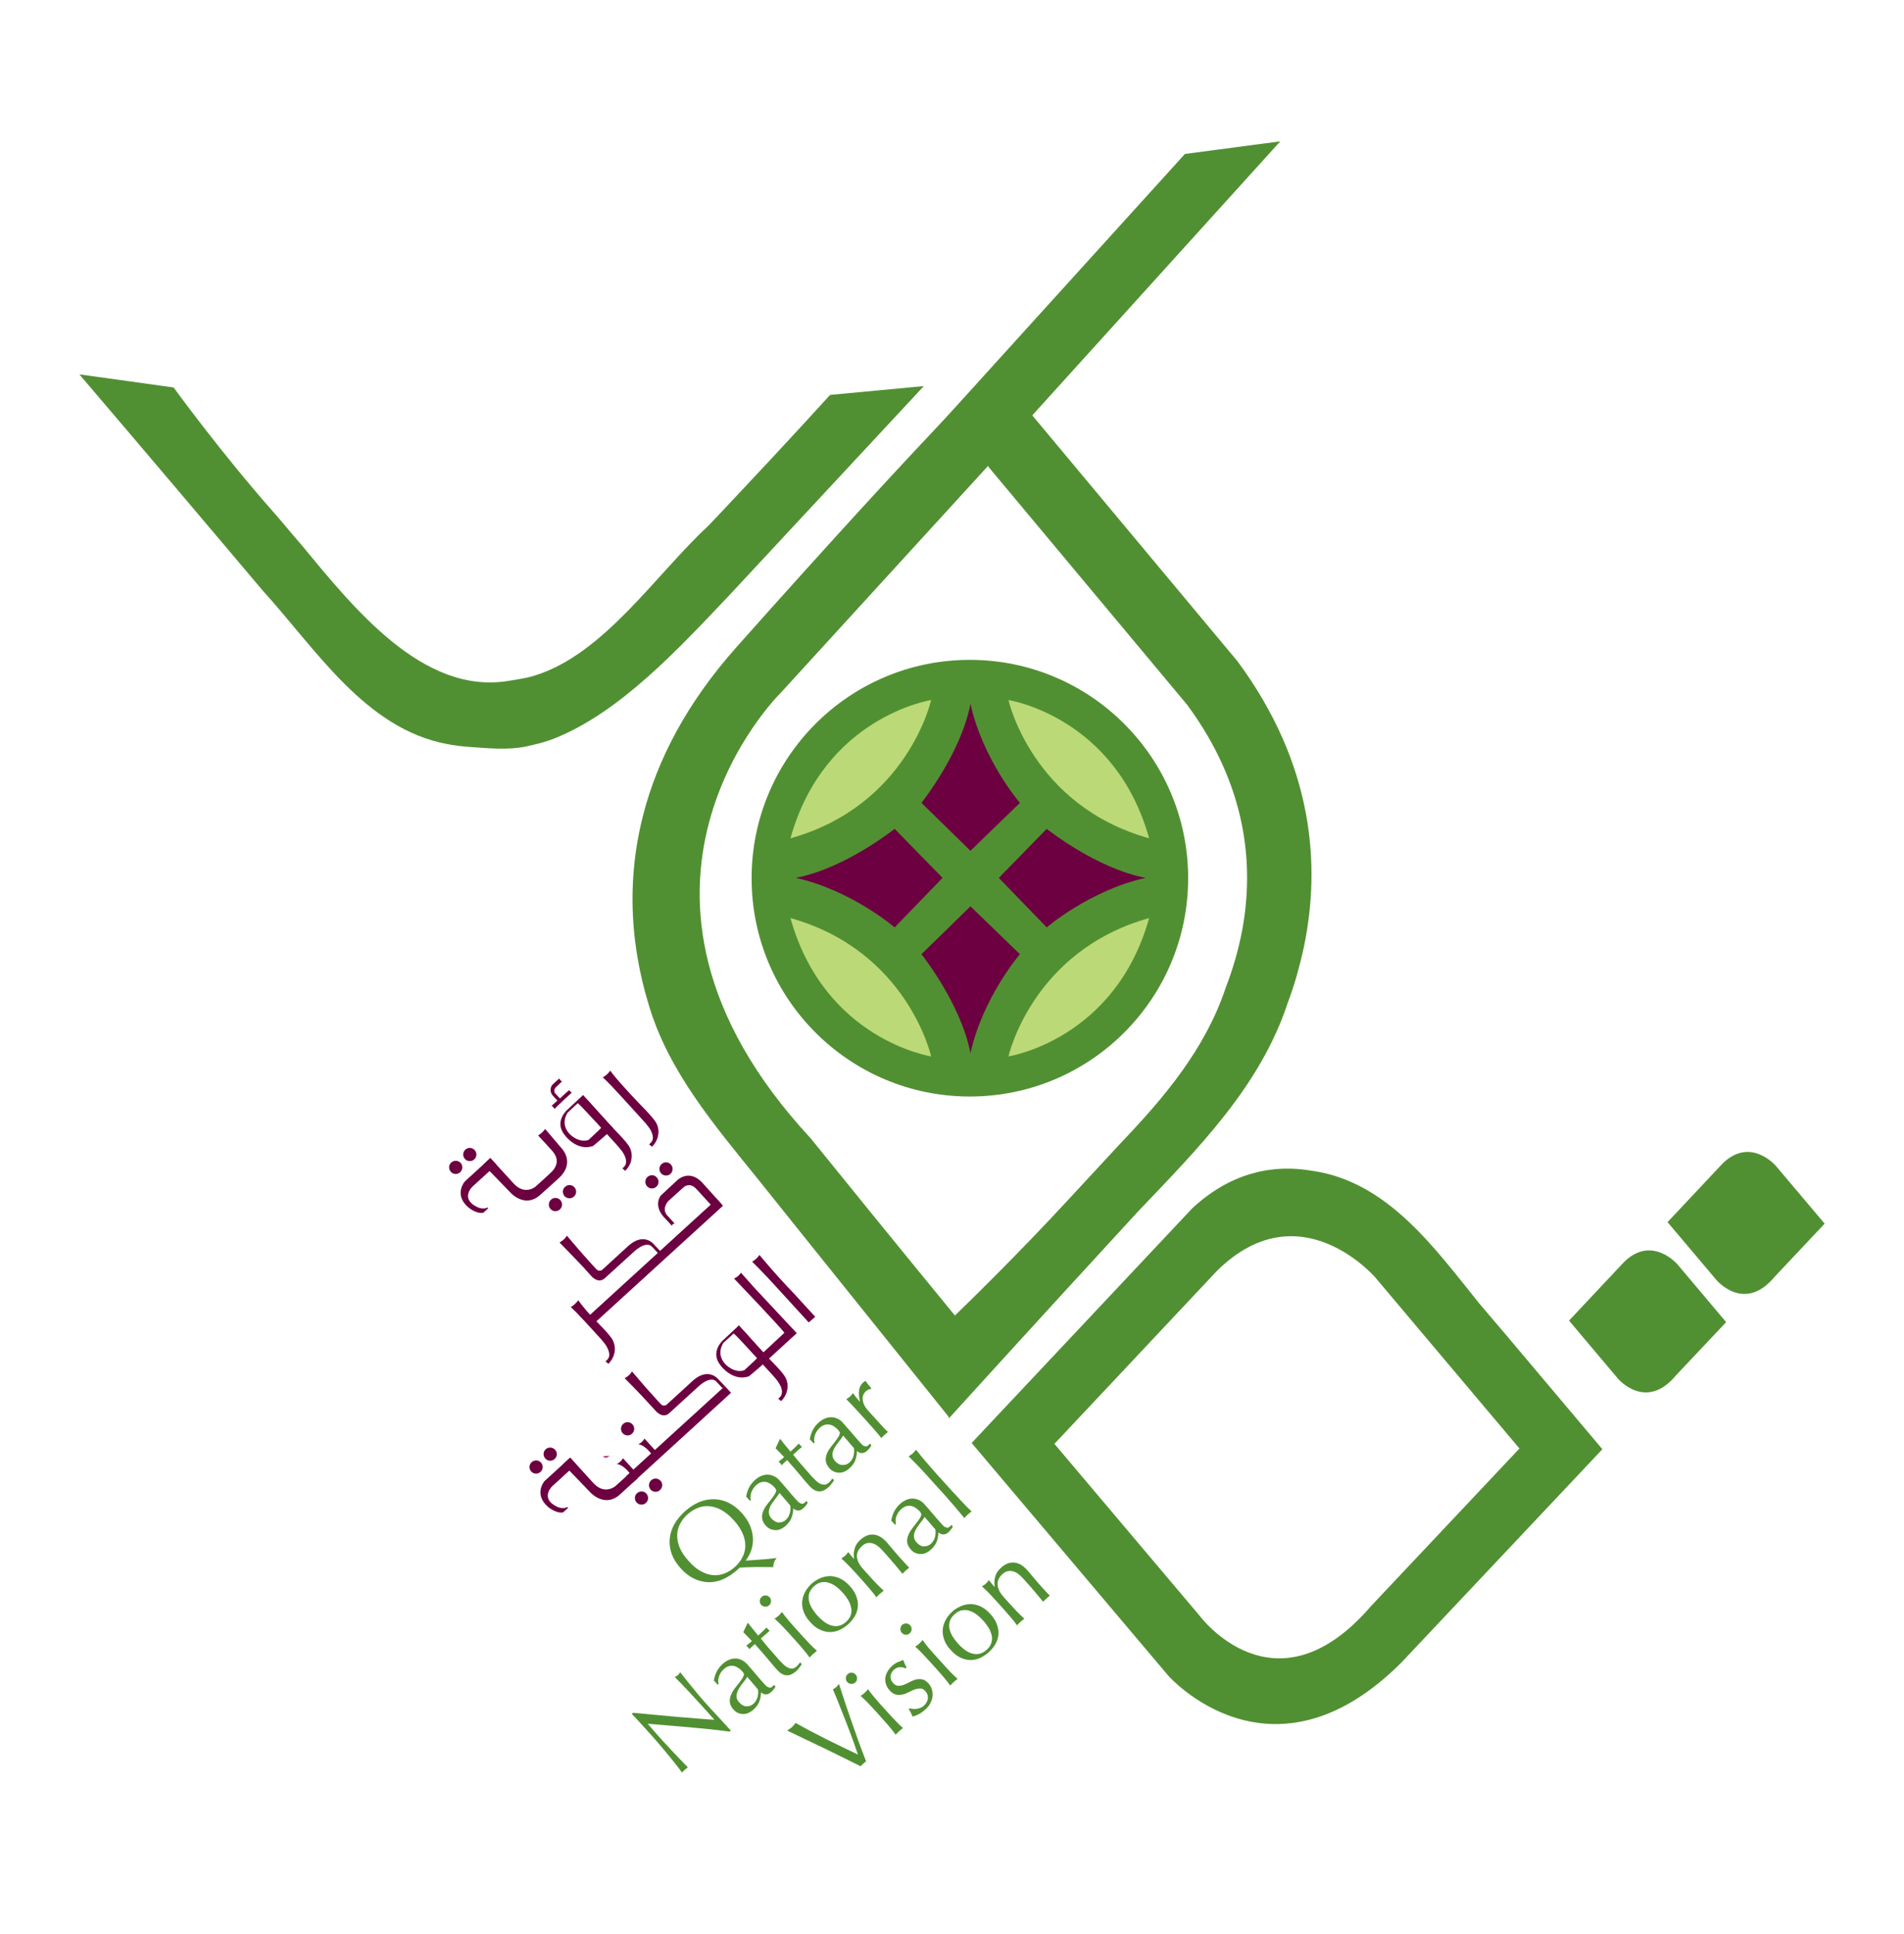
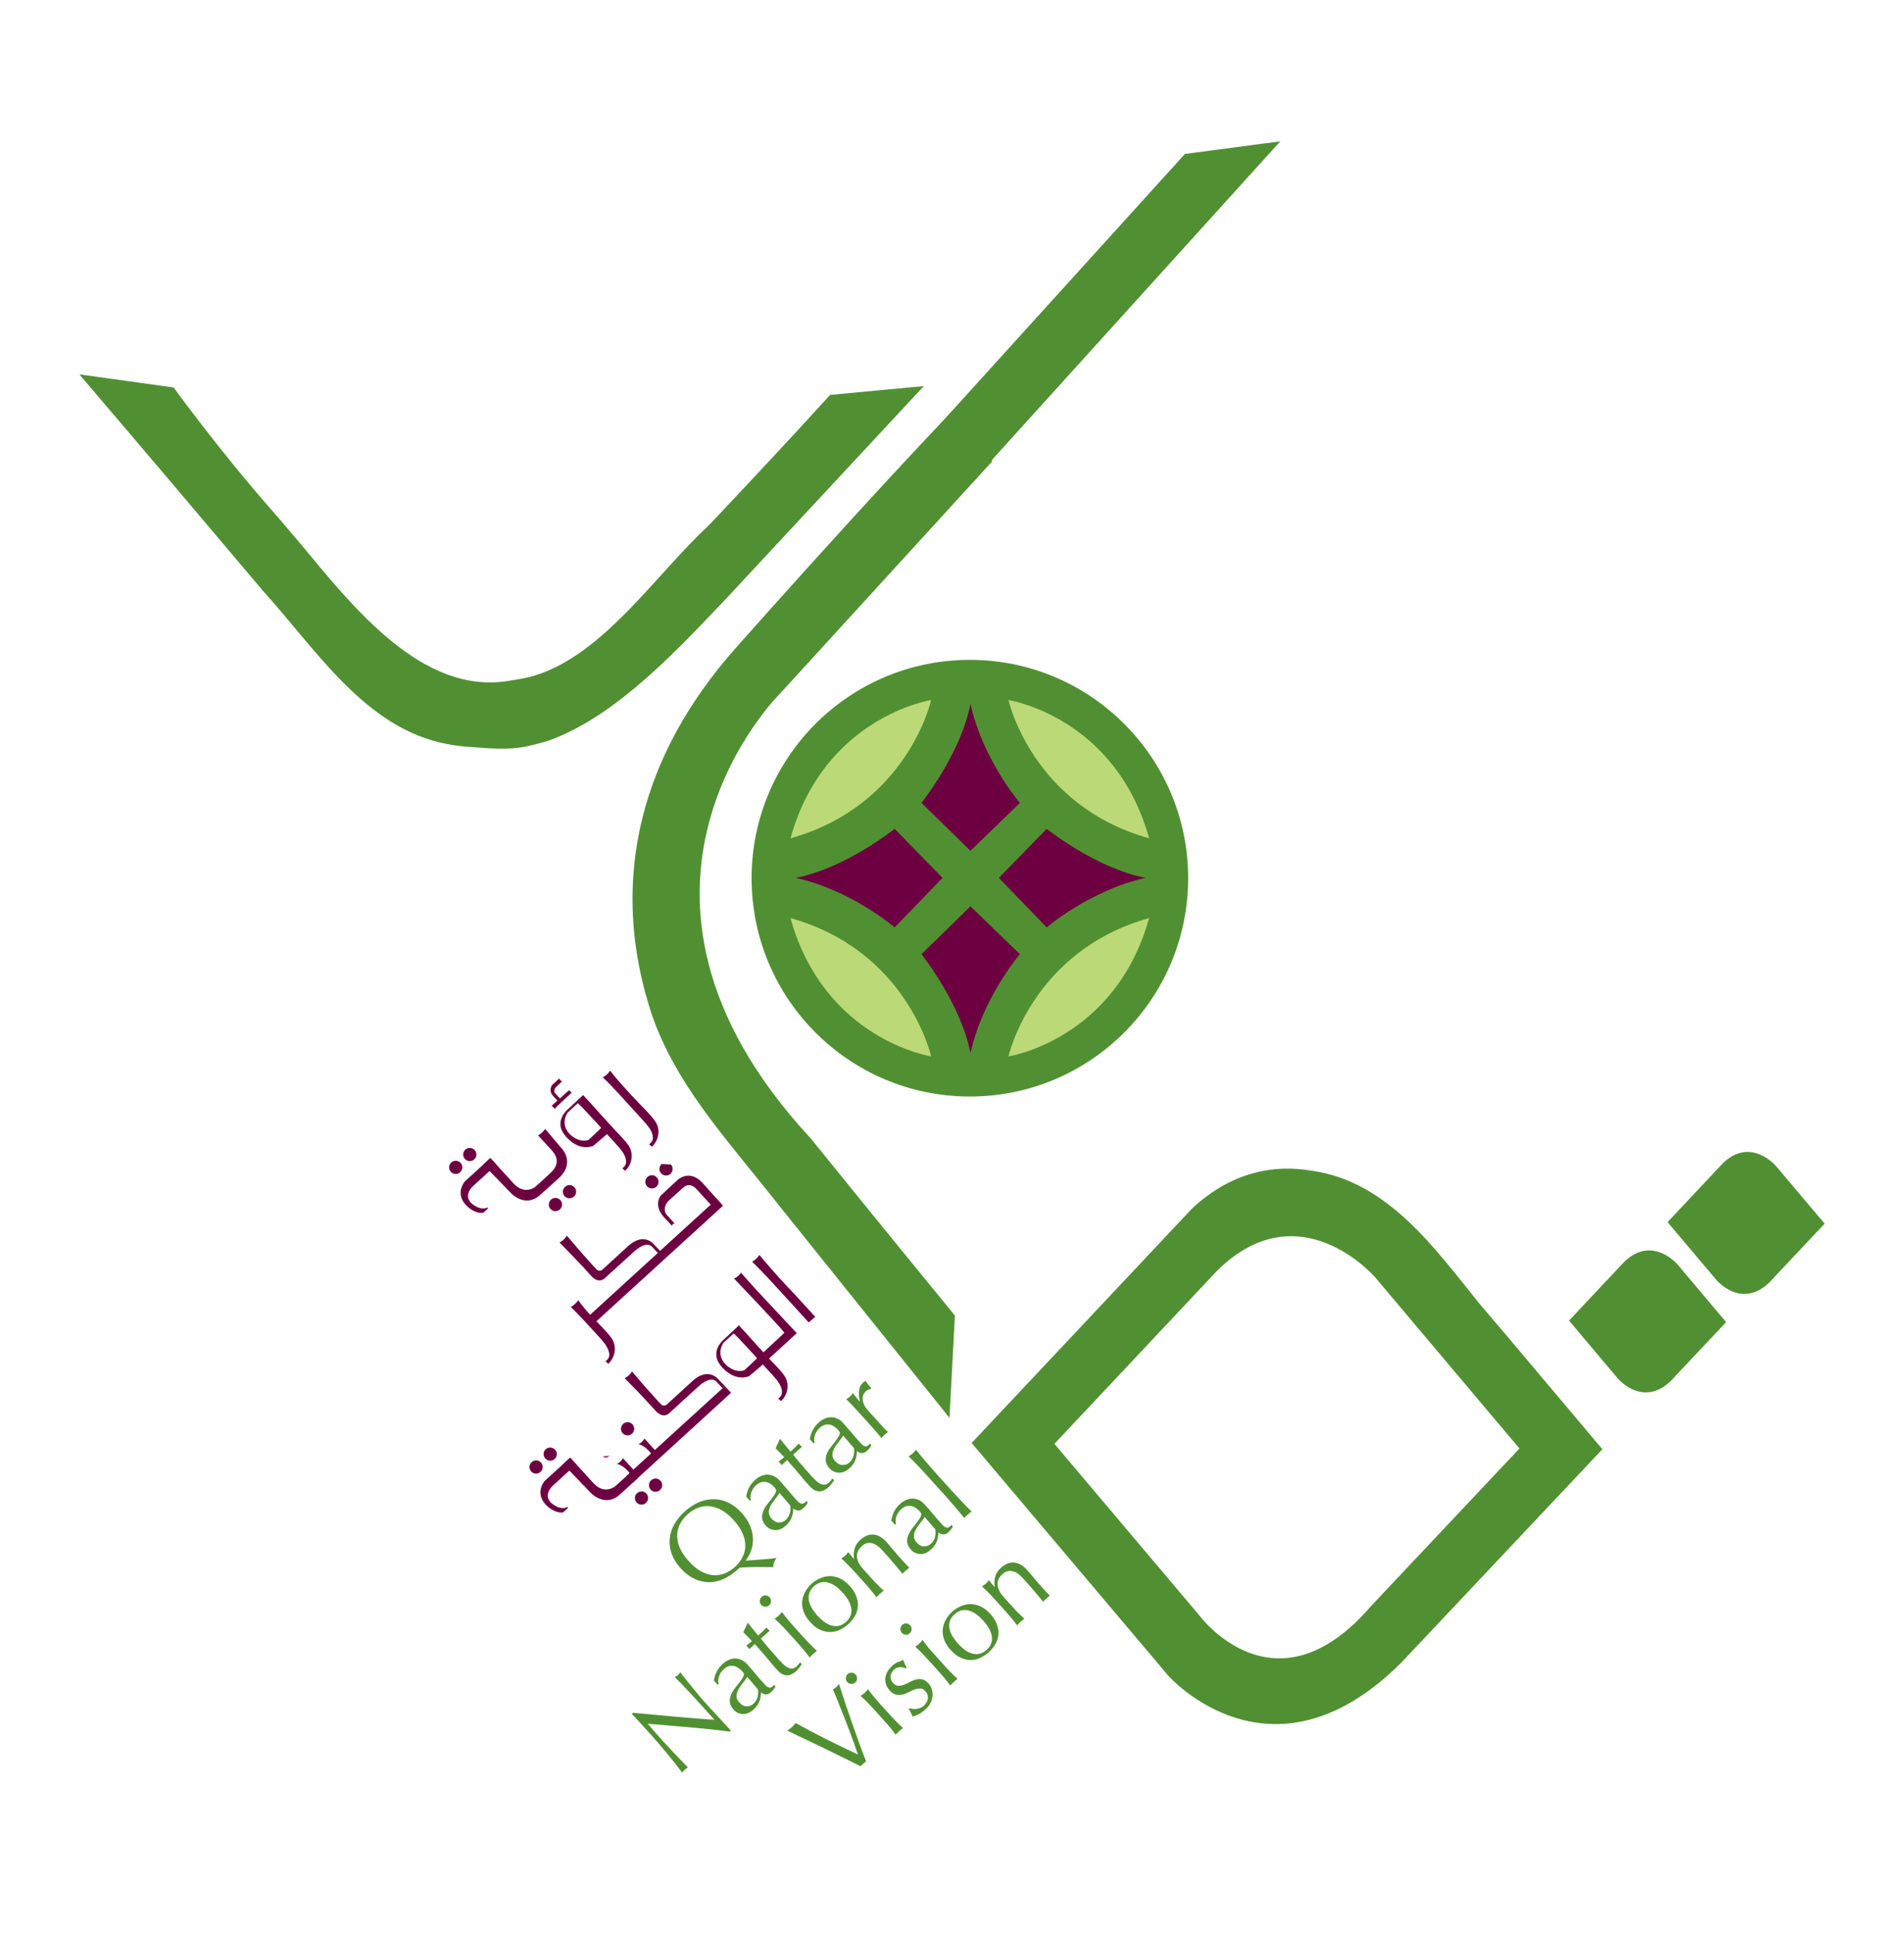
<svg xmlns="http://www.w3.org/2000/svg" width="64" height="65" viewBox="0 0 64 65" fill="none">
  <path d="M50.577 44.81C50.262 44.438 49.974 44.104 49.72 43.803C48.24 41.97 46.645 39.702 44.096 39.347C43.488 39.242 42.826 39.239 42.145 39.424C41.463 39.605 40.762 39.973 40.077 40.608L32.66 48.496L39.271 56.318C39.271 56.318 42.725 60.249 47.099 55.882L53.862 48.706C53.862 48.706 52.219 46.758 50.577 44.81ZM46.089 53.973C42.855 57.738 40.317 54.295 40.317 54.295L35.443 48.525L40.909 42.709C43.689 39.967 46.233 42.939 46.233 42.939L51.074 48.682L46.089 53.973Z" fill="#519032" />
  <path d="M52.741 44.383L54.384 46.333C54.384 46.333 55.322 47.447 56.337 46.222L58.022 44.435L56.386 42.494C56.386 42.494 55.526 41.489 54.586 42.418L52.741 44.383Z" fill="#519032" />
  <path d="M56.052 41.074L57.697 43.021C57.697 43.021 58.633 44.138 59.649 42.913L61.333 41.125L59.694 39.185C59.694 39.185 58.839 38.181 57.899 39.107L56.052 41.074Z" fill="#519032" />
  <path d="M43.035 4.75L31.026 18.017L28.073 18.142L39.829 5.174" fill="#519032" />
-   <path d="M41.597 22.225L33.357 12.352L33.219 15.691C33.22 15.691 33.223 15.687 33.223 15.687L39.905 23.688C41.921 26.419 42.153 29.084 41.759 31.237C41.626 31.953 41.424 32.614 41.198 33.203C40.514 35.251 39.13 36.89 37.706 38.38C37.124 39.005 36.474 39.708 35.828 40.407C34.262 42.102 32.614 43.714 32.031 44.279L31.89 47.675C31.89 47.675 34.869 44.395 37.44 41.601C37.724 41.292 38.005 40.983 38.278 40.689C40.261 38.61 42.362 36.509 43.283 33.71C43.392 33.421 43.493 33.119 43.584 32.804C43.672 32.49 43.757 32.16 43.829 31.823C44.391 29.118 44.178 25.715 41.597 22.225Z" fill="#519032" />
  <path d="M31.053 12.976C31.053 12.976 28.051 16.203 25.424 19.028C25.133 19.342 24.844 19.651 24.567 19.95C22.797 21.817 20.838 23.948 18.611 24.828C18.32 24.942 18.003 25.018 17.68 25.089C17.071 25.215 16.413 25.149 15.732 25.099C15.502 25.082 15.272 25.052 15.037 25.008C12.274 24.494 10.624 21.817 8.826 19.843C8.553 19.518 8.28 19.196 8.014 18.881C5.083 15.409 2.667 12.582 2.667 12.582L5.836 13.022C5.836 13.022 7.404 15.19 9.224 17.248C9.528 17.59 9.817 17.954 10.113 18.289C11.872 20.413 14.194 23.348 17.072 22.887C17.386 22.835 17.689 22.795 17.98 22.702C20.307 21.983 22.06 19.287 23.813 17.667C24.105 17.363 24.384 17.066 24.653 16.778C26.547 14.77 27.901 13.272 27.901 13.272L31.053 12.976Z" fill="#519032" />
  <path d="M33.565 12.244L33.343 15.515L26.241 23.287C26.241 23.287 19.493 29.89 27.245 38.252C30.206 41.912 32.098 44.213 32.098 44.213L31.916 47.652C31.916 47.652 29.237 44.316 26.857 41.351C26.379 40.755 25.932 40.196 25.489 39.642C24.016 37.818 22.462 36.008 21.798 33.742C21.652 33.267 21.524 32.741 21.429 32.179C20.95 29.37 21.331 25.597 24.755 21.75C31.602 14.057 33.565 12.244 33.565 12.244Z" fill="#519032" />
  <path d="M24.252 50.751C24.115 50.677 23.978 50.633 23.843 50.622C23.709 50.609 23.578 50.629 23.458 50.678C23.332 50.726 23.218 50.8 23.108 50.896C23.003 50.992 22.919 51.1 22.858 51.218C22.797 51.335 22.764 51.462 22.763 51.596C22.76 51.733 22.788 51.871 22.848 52.015C22.909 52.163 23.009 52.31 23.149 52.464C23.285 52.617 23.421 52.732 23.561 52.807C23.7 52.883 23.836 52.927 23.968 52.938C24.104 52.948 24.231 52.928 24.356 52.881C24.481 52.831 24.596 52.761 24.703 52.662C24.809 52.567 24.895 52.459 24.954 52.34C25.017 52.222 25.049 52.095 25.052 51.963C25.055 51.827 25.028 51.688 24.963 51.54C24.903 51.395 24.802 51.247 24.666 51.094C24.53 50.943 24.39 50.827 24.252 50.751ZM22.577 52.223C22.518 52.055 22.497 51.889 22.511 51.723C22.526 51.556 22.574 51.395 22.661 51.236C22.75 51.079 22.868 50.932 23.017 50.798C23.17 50.661 23.329 50.558 23.495 50.484C23.661 50.416 23.828 50.384 23.994 50.387C24.162 50.388 24.325 50.426 24.484 50.502C24.645 50.58 24.796 50.696 24.936 50.852C25.052 50.983 25.141 51.114 25.201 51.252C25.261 51.388 25.295 51.525 25.307 51.664C25.317 51.801 25.303 51.938 25.261 52.073C25.218 52.206 25.154 52.331 25.062 52.45C25.231 52.439 25.404 52.427 25.575 52.414C25.748 52.403 25.926 52.384 26.11 52.362C26.064 52.409 26.035 52.463 26.013 52.522C25.995 52.583 25.989 52.63 25.995 52.669C25.811 52.667 25.625 52.665 25.441 52.665C25.256 52.667 25.062 52.673 24.861 52.684C24.855 52.692 24.843 52.707 24.824 52.722L24.785 52.759C24.637 52.891 24.479 52.996 24.316 53.07C24.152 53.143 23.987 53.179 23.819 53.175C23.653 53.171 23.489 53.134 23.329 53.056C23.17 52.979 23.017 52.864 22.879 52.707C22.738 52.552 22.638 52.39 22.577 52.223Z" fill="#519032" />
  <path d="M26.117 50.3C26.084 50.344 26.046 50.39 26.013 50.438C25.977 50.483 25.946 50.532 25.916 50.581C25.884 50.63 25.866 50.682 25.854 50.734C25.839 50.785 25.839 50.835 25.85 50.885C25.86 50.938 25.89 50.988 25.935 51.038C26.013 51.123 26.097 51.168 26.185 51.168C26.274 51.166 26.351 51.139 26.409 51.085C26.482 51.019 26.525 50.944 26.549 50.852C26.573 50.762 26.576 50.678 26.563 50.598L26.202 50.175C26.179 50.215 26.153 50.256 26.117 50.3ZM25.194 49.965C25.244 49.881 25.306 49.804 25.379 49.739C25.443 49.679 25.516 49.634 25.585 49.605C25.659 49.574 25.732 49.56 25.799 49.561C25.871 49.561 25.941 49.578 26.008 49.607C26.075 49.638 26.138 49.684 26.192 49.743C26.285 49.849 26.378 49.954 26.468 50.06C26.557 50.169 26.652 50.28 26.757 50.396C26.776 50.417 26.798 50.44 26.821 50.464C26.844 50.489 26.869 50.506 26.893 50.519C26.918 50.532 26.944 50.539 26.969 50.539C26.994 50.539 27.021 50.527 27.05 50.502C27.058 50.494 27.067 50.483 27.076 50.474C27.085 50.464 27.092 50.452 27.096 50.44L27.151 50.501C27.138 50.526 27.12 50.556 27.096 50.589C27.069 50.624 27.039 50.657 27 50.689C26.944 50.744 26.885 50.768 26.826 50.765C26.768 50.763 26.716 50.742 26.667 50.697C26.658 50.824 26.639 50.932 26.602 51.019C26.568 51.107 26.502 51.195 26.409 51.281C26.363 51.321 26.312 51.356 26.256 51.384C26.202 51.41 26.142 51.425 26.082 51.425C26.021 51.425 25.962 51.414 25.903 51.393C25.845 51.368 25.793 51.331 25.744 51.28C25.646 51.169 25.602 51.054 25.617 50.932C25.632 50.806 25.689 50.682 25.793 50.552C25.877 50.447 25.943 50.364 25.988 50.299C26.033 50.237 26.064 50.188 26.078 50.15C26.093 50.115 26.097 50.084 26.086 50.063C26.075 50.038 26.059 50.016 26.033 49.987C25.992 49.941 25.946 49.902 25.898 49.871C25.849 49.838 25.796 49.816 25.747 49.807C25.694 49.799 25.64 49.8 25.584 49.816C25.529 49.832 25.473 49.864 25.418 49.913C25.344 49.979 25.292 50.059 25.258 50.149C25.223 50.239 25.218 50.326 25.239 50.413L25.208 50.44L25.08 50.296C25.108 50.16 25.145 50.05 25.194 49.965Z" fill="#519032" />
  <path d="M26.224 48.359C26.281 48.434 26.342 48.505 26.397 48.577C26.455 48.644 26.515 48.715 26.57 48.787C26.59 48.769 26.628 48.733 26.682 48.684C26.736 48.633 26.793 48.577 26.853 48.515C26.856 48.523 26.866 48.533 26.877 48.548L26.902 48.575L26.932 48.605C26.943 48.62 26.951 48.627 26.958 48.631C26.933 48.65 26.906 48.672 26.877 48.693C26.853 48.715 26.827 48.739 26.797 48.767L26.661 48.888C26.665 48.895 26.69 48.929 26.735 48.981C26.777 49.036 26.831 49.099 26.892 49.17C26.954 49.242 27.02 49.317 27.088 49.396C27.158 49.473 27.219 49.544 27.272 49.605C27.319 49.656 27.367 49.703 27.415 49.751C27.462 49.798 27.509 49.835 27.559 49.859C27.61 49.887 27.661 49.899 27.712 49.897C27.764 49.894 27.815 49.87 27.87 49.821C27.886 49.805 27.904 49.786 27.925 49.761C27.947 49.734 27.963 49.71 27.978 49.685L28.036 49.753C28.011 49.788 27.982 49.825 27.951 49.868C27.924 49.907 27.891 49.945 27.853 49.978C27.738 50.082 27.627 50.131 27.521 50.123C27.415 50.115 27.312 50.057 27.214 49.947C27.169 49.898 27.12 49.841 27.069 49.785C27.02 49.724 26.964 49.658 26.906 49.589C26.846 49.517 26.78 49.438 26.705 49.353C26.634 49.269 26.549 49.175 26.459 49.072L26.371 49.15C26.355 49.164 26.342 49.178 26.324 49.195C26.309 49.208 26.293 49.226 26.274 49.245C26.266 49.23 26.261 49.222 26.252 49.208C26.244 49.198 26.233 49.188 26.224 49.176C26.214 49.167 26.207 49.161 26.198 49.15C26.188 49.142 26.179 49.132 26.169 49.127C26.256 49.058 26.32 49.006 26.358 48.971C26.324 48.936 26.281 48.889 26.231 48.838C26.179 48.784 26.127 48.73 26.069 48.674L26.212 48.369L26.224 48.359Z" fill="#519032" />
  <path d="M28.257 48.372C28.222 48.416 28.188 48.462 28.154 48.508C28.119 48.552 28.084 48.602 28.055 48.651C28.025 48.702 28.005 48.755 27.992 48.804C27.98 48.855 27.98 48.906 27.989 48.956C28.001 49.006 28.028 49.056 28.074 49.11C28.154 49.195 28.237 49.237 28.325 49.236C28.415 49.236 28.491 49.209 28.55 49.154C28.621 49.091 28.669 49.016 28.691 48.924C28.713 48.834 28.718 48.748 28.703 48.668L28.34 48.245C28.321 48.285 28.291 48.328 28.257 48.372ZM27.335 48.035C27.382 47.951 27.445 47.874 27.519 47.809C27.586 47.751 27.652 47.705 27.728 47.675C27.798 47.644 27.87 47.629 27.942 47.631C28.013 47.631 28.079 47.647 28.15 47.679C28.216 47.708 28.278 47.756 28.331 47.815C28.424 47.919 28.516 48.026 28.608 48.132C28.697 48.239 28.794 48.35 28.897 48.467C28.917 48.49 28.936 48.511 28.963 48.536C28.984 48.561 29.007 48.579 29.032 48.59C29.056 48.602 29.084 48.609 29.11 48.609C29.136 48.61 29.16 48.598 29.188 48.573C29.197 48.565 29.207 48.556 29.216 48.546C29.226 48.536 29.232 48.525 29.236 48.511L29.29 48.571C29.278 48.598 29.26 48.629 29.236 48.663C29.209 48.693 29.178 48.728 29.142 48.761C29.084 48.813 29.025 48.838 28.966 48.837C28.909 48.834 28.856 48.812 28.807 48.769C28.8 48.894 28.779 49.004 28.743 49.091C28.706 49.181 28.643 49.268 28.546 49.353C28.503 49.393 28.452 49.427 28.396 49.454C28.339 49.48 28.283 49.493 28.222 49.495C28.163 49.498 28.103 49.485 28.045 49.464C27.985 49.441 27.933 49.403 27.885 49.352C27.785 49.238 27.742 49.123 27.758 49.004C27.772 48.877 27.83 48.754 27.933 48.625C28.019 48.519 28.081 48.434 28.127 48.372C28.173 48.309 28.202 48.259 28.217 48.22C28.232 48.185 28.235 48.156 28.226 48.132C28.212 48.11 28.198 48.088 28.173 48.057C28.132 48.013 28.086 47.973 28.035 47.941C27.988 47.908 27.938 47.888 27.885 47.879C27.833 47.87 27.781 47.872 27.723 47.887C27.669 47.902 27.612 47.935 27.557 47.984C27.485 48.05 27.43 48.129 27.398 48.218C27.363 48.31 27.358 48.397 27.38 48.486L27.348 48.511L27.219 48.369C27.245 48.232 27.284 48.12 27.335 48.035Z" fill="#519032" />
  <path d="M29.197 46.699C29.163 46.716 29.132 46.733 29.104 46.76C29.062 46.8 29.03 46.846 29.014 46.895C28.998 46.947 28.991 47.002 28.999 47.057C29.006 47.111 29.024 47.168 29.052 47.226C29.082 47.285 29.121 47.341 29.168 47.394L29.443 47.697C29.553 47.821 29.636 47.914 29.697 47.978C29.755 48.042 29.809 48.093 29.848 48.126C29.811 48.157 29.771 48.189 29.734 48.22C29.696 48.257 29.658 48.294 29.623 48.33C29.574 48.264 29.5 48.175 29.404 48.065C29.311 47.958 29.191 47.827 29.052 47.669L28.971 47.582C28.907 47.512 28.834 47.429 28.748 47.337C28.66 47.244 28.562 47.139 28.446 47.023C28.469 47.009 28.493 46.996 28.515 46.981C28.534 46.968 28.553 46.952 28.574 46.932C28.59 46.919 28.608 46.9 28.623 46.88C28.639 46.86 28.655 46.842 28.671 46.821C28.725 46.893 28.766 46.95 28.8 46.989C28.834 47.028 28.864 47.067 28.897 47.101L28.905 47.099C28.837 46.802 28.867 46.593 29.003 46.474C29.019 46.457 29.032 46.445 29.045 46.439C29.06 46.429 29.078 46.419 29.104 46.413C29.114 46.441 29.139 46.478 29.178 46.526C29.217 46.572 29.252 46.615 29.284 46.651L29.278 46.682C29.259 46.679 29.232 46.684 29.197 46.699Z" fill="#519032" />
  <path d="M23.178 58.051C22.705 58.01 22.24 57.971 21.774 57.933C21.818 57.984 21.879 58.056 21.955 58.145C22.028 58.23 22.135 58.351 22.268 58.498C22.304 58.537 22.347 58.584 22.4 58.639C22.451 58.695 22.508 58.754 22.564 58.816C22.62 58.877 22.679 58.939 22.74 59.002C22.797 59.066 22.855 59.122 22.907 59.176C22.958 59.229 23.003 59.276 23.04 59.316C23.08 59.355 23.108 59.381 23.121 59.394C23.09 59.419 23.055 59.446 23.021 59.477C22.983 59.51 22.951 59.543 22.923 59.576C22.91 59.552 22.884 59.517 22.843 59.461C22.802 59.408 22.754 59.344 22.697 59.273C22.639 59.199 22.575 59.122 22.508 59.037C22.438 58.952 22.37 58.87 22.298 58.784C22.229 58.703 22.16 58.621 22.094 58.544C22.025 58.463 21.963 58.395 21.91 58.334C21.75 58.156 21.613 58.007 21.498 57.88C21.383 57.754 21.296 57.662 21.235 57.603L21.281 57.564C21.499 57.585 21.738 57.606 21.991 57.63C22.242 57.654 22.492 57.674 22.74 57.699C22.988 57.719 23.222 57.739 23.441 57.757C23.663 57.776 23.854 57.789 24.014 57.798L23.677 57.424C23.503 57.231 23.334 57.045 23.165 56.864C23.001 56.684 22.838 56.518 22.682 56.365C22.728 56.34 22.764 56.317 22.789 56.295C22.812 56.275 22.837 56.242 22.864 56.201C22.897 56.244 22.948 56.309 23.015 56.395C23.085 56.479 23.157 56.569 23.234 56.664C23.313 56.763 23.39 56.855 23.466 56.947C23.541 57.037 23.603 57.108 23.65 57.163C23.691 57.21 23.742 57.263 23.801 57.329C23.854 57.392 23.914 57.455 23.978 57.523C24.038 57.59 24.103 57.657 24.165 57.725C24.228 57.792 24.285 57.856 24.341 57.916C24.395 57.972 24.443 58.026 24.482 58.07C24.52 58.111 24.546 58.139 24.564 58.159L24.526 58.197C24.097 58.139 23.645 58.091 23.178 58.051Z" fill="#519032" />
  <path d="M25.033 56.481C24.996 56.524 24.964 56.57 24.928 56.616C24.893 56.661 24.861 56.71 24.832 56.761C24.801 56.811 24.782 56.861 24.769 56.913C24.757 56.965 24.755 57.014 24.763 57.065C24.775 57.117 24.802 57.165 24.85 57.217C24.928 57.303 25.011 57.347 25.1 57.347C25.188 57.347 25.266 57.317 25.325 57.262C25.395 57.198 25.44 57.123 25.465 57.033C25.489 56.941 25.492 56.857 25.476 56.777L25.117 56.355C25.094 56.392 25.067 56.437 25.033 56.481ZM24.11 56.145C24.159 56.061 24.22 55.984 24.295 55.919C24.36 55.858 24.43 55.814 24.502 55.785C24.575 55.753 24.645 55.739 24.716 55.739C24.786 55.74 24.855 55.754 24.923 55.787C24.99 55.817 25.05 55.863 25.108 55.924C25.202 56.029 25.293 56.133 25.383 56.241C25.472 56.349 25.568 56.458 25.672 56.575C25.691 56.597 25.714 56.62 25.738 56.644C25.76 56.666 25.783 56.686 25.808 56.7C25.834 56.712 25.859 56.718 25.882 56.721C25.91 56.721 25.938 56.707 25.962 56.681C25.972 56.675 25.982 56.664 25.992 56.656C26 56.646 26.009 56.632 26.01 56.621L26.066 56.681C26.054 56.707 26.035 56.739 26.01 56.772C25.986 56.803 25.953 56.837 25.917 56.87C25.859 56.922 25.8 56.947 25.742 56.947C25.683 56.944 25.631 56.921 25.581 56.878C25.573 57.005 25.555 57.112 25.518 57.198C25.48 57.289 25.417 57.375 25.323 57.459C25.277 57.502 25.224 57.535 25.172 57.562C25.116 57.59 25.059 57.603 24.996 57.606C24.936 57.606 24.877 57.596 24.82 57.575C24.758 57.551 24.707 57.514 24.66 57.459C24.559 57.352 24.518 57.233 24.533 57.112C24.546 56.991 24.605 56.864 24.707 56.732C24.793 56.628 24.856 56.545 24.903 56.481C24.947 56.418 24.977 56.368 24.992 56.332C25.008 56.297 25.011 56.266 25 56.243C24.989 56.218 24.971 56.196 24.947 56.168C24.906 56.121 24.86 56.084 24.812 56.053C24.762 56.02 24.71 55.998 24.66 55.989C24.608 55.979 24.554 55.982 24.499 55.998C24.443 56.013 24.387 56.044 24.333 56.096C24.259 56.159 24.204 56.238 24.173 56.329C24.138 56.418 24.132 56.507 24.154 56.594L24.124 56.621L23.994 56.478C24.021 56.338 24.059 56.229 24.11 56.145Z" fill="#519032" />
  <path d="M25.138 54.54C25.195 54.615 25.256 54.686 25.312 54.757C25.37 54.827 25.427 54.896 25.484 54.969C25.505 54.95 25.544 54.916 25.596 54.865C25.65 54.812 25.708 54.758 25.768 54.698C25.772 54.702 25.78 54.714 25.791 54.729L25.82 54.757L25.845 54.786C25.855 54.8 25.865 54.806 25.872 54.809C25.849 54.831 25.821 54.852 25.795 54.873C25.768 54.897 25.741 54.921 25.712 54.948L25.576 55.067C25.581 55.079 25.606 55.11 25.648 55.162C25.691 55.217 25.745 55.279 25.806 55.352C25.868 55.423 25.936 55.498 26.003 55.575C26.07 55.655 26.133 55.724 26.185 55.785C26.233 55.836 26.281 55.885 26.328 55.932C26.376 55.98 26.423 56.015 26.473 56.04C26.526 56.069 26.576 56.079 26.627 56.077C26.676 56.076 26.731 56.05 26.783 55.998C26.8 55.987 26.818 55.965 26.837 55.941C26.86 55.914 26.877 55.892 26.892 55.867L26.951 55.933C26.924 55.968 26.895 56.005 26.866 56.048C26.836 56.091 26.803 56.127 26.769 56.16C26.652 56.261 26.54 56.312 26.436 56.305C26.328 56.297 26.225 56.237 26.128 56.128C26.082 56.078 26.035 56.026 25.985 55.965C25.936 55.904 25.88 55.84 25.821 55.77C25.762 55.697 25.694 55.62 25.62 55.535C25.547 55.449 25.464 55.356 25.373 55.254L25.285 55.334C25.271 55.344 25.256 55.361 25.238 55.375C25.221 55.392 25.207 55.408 25.188 55.426C25.18 55.412 25.174 55.402 25.165 55.392C25.159 55.382 25.148 55.37 25.138 55.359C25.131 55.35 25.122 55.339 25.114 55.334C25.103 55.324 25.094 55.316 25.085 55.31C25.172 55.239 25.235 55.188 25.274 55.154C25.238 55.117 25.194 55.072 25.146 55.019C25.094 54.965 25.042 54.912 24.985 54.855L25.126 54.554L25.138 54.54Z" fill="#519032" />
  <path d="M26.281 54.636C26.197 54.549 26.115 54.47 26.035 54.399C26.095 54.363 26.14 54.33 26.171 54.301C26.201 54.273 26.242 54.231 26.281 54.176C26.345 54.263 26.415 54.352 26.495 54.447C26.573 54.541 26.651 54.627 26.724 54.71L26.982 54.996C27.056 55.079 27.135 55.163 27.22 55.251C27.304 55.339 27.385 55.417 27.46 55.48C27.415 55.516 27.373 55.552 27.332 55.588C27.291 55.624 27.251 55.664 27.212 55.706C27.156 55.624 27.088 55.535 27.007 55.442C26.932 55.35 26.853 55.26 26.777 55.177L26.521 54.893C26.445 54.808 26.368 54.727 26.281 54.636ZM25.538 53.801C25.544 53.748 25.562 53.703 25.601 53.67C25.639 53.635 25.684 53.616 25.738 53.62C25.79 53.625 25.834 53.643 25.869 53.681C25.904 53.722 25.918 53.767 25.917 53.819C25.913 53.873 25.893 53.916 25.856 53.949C25.814 53.986 25.77 54.001 25.719 53.997C25.665 53.995 25.623 53.973 25.586 53.937C25.553 53.898 25.536 53.851 25.538 53.801Z" fill="#519032" />
  <path d="M27.695 54.5C27.774 54.559 27.853 54.602 27.938 54.628C28.022 54.653 28.107 54.659 28.191 54.642C28.278 54.625 28.36 54.58 28.439 54.508C28.519 54.437 28.572 54.359 28.599 54.275C28.623 54.193 28.628 54.111 28.608 54.022C28.59 53.937 28.556 53.851 28.506 53.767C28.456 53.684 28.396 53.603 28.326 53.528C28.257 53.449 28.183 53.38 28.106 53.322C28.025 53.261 27.945 53.221 27.859 53.194C27.777 53.166 27.694 53.163 27.608 53.179C27.524 53.194 27.442 53.24 27.361 53.312C27.281 53.387 27.229 53.463 27.202 53.545C27.178 53.627 27.173 53.713 27.191 53.798C27.209 53.884 27.242 53.969 27.293 54.053C27.345 54.137 27.404 54.216 27.473 54.295C27.543 54.372 27.617 54.44 27.695 54.5ZM27.004 54.141C26.963 54.019 26.953 53.9 26.968 53.789C26.984 53.679 27.02 53.574 27.078 53.476C27.134 53.38 27.204 53.296 27.284 53.224C27.362 53.151 27.453 53.094 27.556 53.048C27.656 53 27.764 52.976 27.878 52.97C27.988 52.967 28.107 52.992 28.222 53.043C28.339 53.096 28.456 53.182 28.569 53.307C28.681 53.432 28.756 53.555 28.794 53.679C28.835 53.801 28.848 53.918 28.832 54.032C28.816 54.143 28.779 54.245 28.72 54.339C28.661 54.432 28.591 54.515 28.511 54.589C28.431 54.659 28.341 54.718 28.244 54.769C28.143 54.82 28.036 54.845 27.924 54.85C27.81 54.854 27.695 54.83 27.577 54.777C27.459 54.729 27.343 54.638 27.232 54.513C27.117 54.39 27.045 54.265 27.004 54.141Z" fill="#519032" />
  <path d="M32.419 55.44C32.498 55.5 32.577 55.543 32.663 55.568C32.746 55.593 32.832 55.6 32.916 55.582C33.003 55.565 33.085 55.52 33.164 55.449C33.244 55.377 33.297 55.3 33.323 55.215C33.347 55.134 33.353 55.052 33.333 54.963C33.315 54.877 33.28 54.791 33.231 54.708C33.18 54.624 33.121 54.544 33.05 54.468C32.981 54.39 32.908 54.321 32.831 54.263C32.749 54.202 32.67 54.161 32.584 54.135C32.501 54.107 32.418 54.104 32.333 54.12C32.249 54.135 32.166 54.18 32.086 54.253C32.005 54.327 31.953 54.404 31.927 54.486C31.902 54.568 31.898 54.654 31.915 54.739C31.933 54.825 31.966 54.91 32.018 54.994C32.07 55.078 32.129 55.156 32.198 55.236C32.268 55.312 32.341 55.381 32.419 55.44ZM31.728 55.081C31.688 54.96 31.678 54.841 31.692 54.73C31.709 54.62 31.745 54.514 31.802 54.417C31.858 54.321 31.928 54.237 32.008 54.165C32.087 54.092 32.178 54.034 32.281 53.989C32.38 53.941 32.489 53.917 32.603 53.911C32.713 53.908 32.831 53.933 32.947 53.983C33.064 54.036 33.181 54.123 33.294 54.248C33.406 54.372 33.481 54.496 33.519 54.619C33.56 54.742 33.573 54.859 33.557 54.972C33.54 55.084 33.504 55.185 33.445 55.28C33.386 55.373 33.315 55.456 33.235 55.529C33.156 55.6 33.065 55.659 32.968 55.71C32.868 55.761 32.761 55.785 32.649 55.791C32.535 55.795 32.42 55.771 32.302 55.718C32.184 55.669 32.068 55.579 31.956 55.454C31.842 55.331 31.769 55.206 31.728 55.081Z" fill="#519032" />
  <path d="M29.295 51.861C29.18 51.839 29.075 51.869 28.982 51.953C28.851 52.068 28.794 52.194 28.805 52.326C28.817 52.459 28.888 52.594 29.015 52.736L29.228 52.971C29.301 53.053 29.38 53.141 29.466 53.227C29.549 53.316 29.63 53.393 29.705 53.459C29.661 53.493 29.617 53.529 29.575 53.566C29.535 53.602 29.495 53.641 29.457 53.681C29.4 53.601 29.334 53.513 29.253 53.421C29.173 53.327 29.099 53.239 29.022 53.155L28.766 52.869C28.69 52.788 28.613 52.702 28.526 52.615C28.443 52.527 28.36 52.448 28.28 52.377C28.339 52.339 28.384 52.305 28.416 52.279C28.43 52.266 28.446 52.249 28.46 52.229C28.475 52.211 28.493 52.19 28.514 52.165C28.574 52.242 28.637 52.317 28.704 52.391L28.709 52.388C28.69 52.262 28.695 52.147 28.73 52.037C28.759 51.931 28.826 51.833 28.927 51.743C28.978 51.697 29.037 51.656 29.102 51.625C29.166 51.592 29.239 51.574 29.314 51.574C29.385 51.57 29.464 51.587 29.544 51.625C29.628 51.664 29.714 51.73 29.799 51.823C29.869 51.904 29.94 51.988 30.011 52.073C30.085 52.158 30.16 52.252 30.244 52.344L30.407 52.523C30.433 52.551 30.459 52.582 30.485 52.607C30.514 52.636 30.538 52.662 30.563 52.687C30.524 52.716 30.483 52.748 30.441 52.785C30.405 52.821 30.369 52.855 30.334 52.891C30.254 52.792 30.17 52.693 30.083 52.587C29.994 52.481 29.902 52.377 29.809 52.27L29.657 52.102C29.535 51.964 29.413 51.884 29.295 51.861Z" fill="#519032" />
  <path d="M30.994 51.105C30.96 51.149 30.925 51.195 30.891 51.241C30.856 51.287 30.822 51.335 30.794 51.387C30.765 51.437 30.742 51.487 30.732 51.54C30.717 51.588 30.717 51.64 30.727 51.691C30.738 51.74 30.765 51.791 30.812 51.84C30.891 51.929 30.973 51.972 31.062 51.971C31.152 51.969 31.226 51.941 31.288 51.886C31.358 51.824 31.405 51.748 31.428 51.656C31.451 51.564 31.454 51.482 31.441 51.402L31.078 50.981C31.057 51.02 31.031 51.06 30.994 51.105ZM30.071 50.77C30.123 50.683 30.183 50.609 30.254 50.544C30.323 50.483 30.393 50.44 30.463 50.409C30.538 50.377 30.608 50.364 30.679 50.364C30.75 50.366 30.819 50.383 30.886 50.413C30.953 50.441 31.015 50.489 31.069 50.55C31.163 50.652 31.254 50.76 31.344 50.865C31.434 50.974 31.532 51.085 31.635 51.2C31.655 51.222 31.674 51.245 31.701 51.269C31.721 51.294 31.747 51.31 31.772 51.323C31.797 51.335 31.823 51.345 31.847 51.345C31.873 51.345 31.897 51.332 31.926 51.307C31.936 51.3 31.945 51.289 31.954 51.279C31.963 51.269 31.969 51.26 31.973 51.245L32.028 51.305C32.016 51.331 31.999 51.362 31.973 51.393C31.949 51.429 31.916 51.462 31.879 51.496C31.823 51.548 31.763 51.573 31.705 51.569C31.646 51.568 31.594 51.546 31.545 51.502C31.538 51.627 31.518 51.737 31.48 51.824C31.445 51.914 31.379 52.001 31.285 52.085C31.24 52.126 31.189 52.16 31.136 52.187C31.078 52.213 31.023 52.228 30.96 52.228C30.901 52.23 30.838 52.219 30.781 52.198C30.722 52.175 30.669 52.138 30.622 52.083C30.524 51.974 30.478 51.858 30.494 51.737C30.508 51.614 30.569 51.486 30.671 51.357C30.754 51.252 30.819 51.167 30.866 51.104C30.913 51.04 30.942 50.992 30.955 50.956C30.97 50.919 30.971 50.889 30.963 50.869C30.953 50.847 30.937 50.82 30.913 50.791C30.868 50.746 30.823 50.707 30.774 50.676C30.727 50.642 30.674 50.622 30.623 50.611C30.572 50.603 30.518 50.605 30.462 50.62C30.406 50.636 30.352 50.67 30.296 50.717C30.222 50.784 30.168 50.862 30.134 50.952C30.101 51.04 30.096 51.13 30.116 51.218L30.088 51.246L29.956 51.102C29.985 50.965 30.022 50.852 30.071 50.77Z" fill="#519032" />
  <path d="M31.093 49.517C31.026 49.443 30.959 49.372 30.894 49.302C30.827 49.231 30.763 49.166 30.701 49.105C30.64 49.042 30.585 48.988 30.541 48.947C30.601 48.909 30.646 48.875 30.678 48.849C30.709 48.819 30.744 48.778 30.79 48.724C30.827 48.773 30.875 48.83 30.932 48.898C30.986 48.967 31.044 49.037 31.109 49.11C31.17 49.182 31.234 49.257 31.3 49.33C31.366 49.403 31.424 49.473 31.48 49.536L31.931 50.033C31.988 50.096 32.047 50.163 32.116 50.233C32.182 50.309 32.249 50.379 32.315 50.448C32.382 50.519 32.445 50.583 32.504 50.647C32.565 50.708 32.617 50.756 32.658 50.797C32.612 50.831 32.57 50.865 32.528 50.903C32.488 50.941 32.449 50.979 32.412 51.02C32.377 50.974 32.333 50.917 32.275 50.852C32.221 50.784 32.162 50.716 32.1 50.642C32.036 50.568 31.973 50.496 31.906 50.422C31.844 50.346 31.783 50.277 31.727 50.216L31.275 49.719C31.221 49.657 31.16 49.587 31.093 49.517Z" fill="#519032" />
  <path d="M28.422 59.109C28.226 59.011 28.015 58.908 27.795 58.801C27.575 58.695 27.347 58.587 27.117 58.476C26.885 58.365 26.665 58.261 26.459 58.162C26.488 58.145 26.516 58.126 26.541 58.106C26.569 58.087 26.593 58.069 26.615 58.05C26.635 58.029 26.657 58.009 26.679 57.982C26.7 57.957 26.721 57.932 26.744 57.906C26.892 57.989 27.054 58.077 27.22 58.166C27.39 58.255 27.562 58.344 27.739 58.434C27.919 58.522 28.099 58.61 28.283 58.701C28.467 58.79 28.651 58.879 28.837 58.968C28.803 58.861 28.76 58.745 28.717 58.618C28.671 58.488 28.625 58.36 28.573 58.224C28.521 58.088 28.468 57.951 28.415 57.812C28.36 57.673 28.308 57.54 28.257 57.414C28.206 57.286 28.158 57.169 28.116 57.059C28.068 56.948 28.03 56.857 27.996 56.777C28.043 56.752 28.081 56.724 28.109 56.7C28.139 56.675 28.167 56.641 28.2 56.592C28.343 57.043 28.491 57.481 28.643 57.915C28.792 58.347 28.948 58.776 29.113 59.197C29.079 59.221 29.046 59.245 29.015 59.274C28.978 59.308 28.95 59.337 28.928 59.361C28.789 59.29 28.622 59.207 28.422 59.109Z" fill="#519032" />
  <path d="M29.175 57.233C29.09 57.144 29.007 57.065 28.928 56.995C28.988 56.956 29.032 56.924 29.063 56.895C29.095 56.867 29.132 56.827 29.175 56.771C29.237 56.858 29.308 56.947 29.386 57.04C29.466 57.134 29.544 57.222 29.615 57.305L29.875 57.589C29.949 57.672 30.029 57.76 30.114 57.845C30.196 57.936 30.277 58.01 30.354 58.076C30.31 58.111 30.264 58.145 30.223 58.183C30.185 58.22 30.144 58.258 30.106 58.3C30.049 58.219 29.98 58.132 29.901 58.037C29.822 57.946 29.743 57.856 29.67 57.774L29.413 57.487C29.338 57.407 29.26 57.319 29.175 57.233ZM28.431 56.395C28.434 56.344 28.456 56.296 28.494 56.263C28.531 56.23 28.577 56.213 28.63 56.216C28.682 56.22 28.727 56.239 28.76 56.279C28.794 56.316 28.812 56.361 28.809 56.416C28.808 56.468 28.786 56.51 28.748 56.544C28.707 56.58 28.665 56.596 28.612 56.594C28.558 56.591 28.515 56.571 28.48 56.531C28.444 56.494 28.429 56.448 28.431 56.395Z" fill="#519032" />
  <path d="M30.674 57.433C30.713 57.44 30.754 57.44 30.799 57.433C30.841 57.428 30.888 57.418 30.934 57.401C30.977 57.384 31.02 57.356 31.058 57.322C31.093 57.29 31.124 57.254 31.145 57.214C31.167 57.174 31.18 57.134 31.189 57.092C31.193 57.048 31.19 57.005 31.177 56.961C31.163 56.916 31.139 56.874 31.101 56.834C31.052 56.777 30.996 56.749 30.937 56.747C30.876 56.747 30.814 56.757 30.75 56.779C30.682 56.803 30.616 56.834 30.548 56.87C30.477 56.907 30.406 56.934 30.334 56.95C30.262 56.967 30.19 56.967 30.118 56.952C30.047 56.936 29.976 56.893 29.907 56.816C29.852 56.754 29.812 56.688 29.787 56.621C29.763 56.553 29.751 56.483 29.755 56.41C29.763 56.339 29.784 56.268 29.822 56.196C29.86 56.121 29.917 56.054 29.989 55.986C30.056 55.926 30.124 55.883 30.188 55.858C30.247 55.835 30.308 55.813 30.364 55.788C30.374 55.831 30.392 55.875 30.415 55.926C30.438 55.979 30.458 56.017 30.474 56.042L30.441 56.074C30.385 56.041 30.323 56.028 30.247 56.031C30.175 56.034 30.106 56.064 30.045 56.12C30.017 56.146 29.993 56.174 29.975 56.209C29.954 56.243 29.944 56.279 29.938 56.317C29.932 56.355 29.935 56.397 29.949 56.439C29.958 56.481 29.983 56.523 30.019 56.561C30.07 56.622 30.128 56.652 30.19 56.656C30.251 56.658 30.313 56.648 30.379 56.624C30.441 56.597 30.512 56.568 30.579 56.53C30.648 56.494 30.718 56.464 30.788 56.446C30.859 56.428 30.93 56.426 31.002 56.441C31.072 56.456 31.144 56.502 31.213 56.581C31.262 56.633 31.296 56.696 31.32 56.767C31.344 56.84 31.352 56.916 31.348 56.997C31.339 57.075 31.318 57.154 31.275 57.235C31.24 57.312 31.18 57.384 31.101 57.454C31.015 57.53 30.939 57.585 30.868 57.619C30.796 57.655 30.732 57.678 30.671 57.691C30.661 57.656 30.645 57.612 30.616 57.561C30.592 57.51 30.569 57.469 30.543 57.442L30.576 57.413C30.601 57.423 30.633 57.428 30.674 57.433Z" fill="#519032" />
  <path d="M31.011 55.581C30.925 55.488 30.84 55.411 30.763 55.341C30.822 55.303 30.868 55.271 30.897 55.242C30.93 55.214 30.964 55.172 31.011 55.117C31.072 55.204 31.142 55.295 31.219 55.389C31.298 55.48 31.377 55.569 31.451 55.65L31.708 55.936C31.785 56.02 31.861 56.106 31.947 56.193C32.033 56.282 32.109 56.357 32.187 56.425C32.14 56.457 32.1 56.494 32.059 56.529C32.019 56.567 31.98 56.605 31.939 56.648C31.881 56.564 31.813 56.477 31.736 56.385C31.656 56.291 31.578 56.203 31.505 56.12L31.247 55.835C31.172 55.753 31.093 55.666 31.011 55.581ZM30.265 54.742C30.268 54.688 30.288 54.646 30.327 54.608C30.367 54.574 30.411 54.559 30.463 54.561C30.518 54.564 30.561 54.585 30.595 54.625C30.628 54.662 30.646 54.706 30.642 54.761C30.641 54.812 30.618 54.856 30.58 54.891C30.543 54.927 30.495 54.942 30.446 54.941C30.391 54.936 30.348 54.917 30.313 54.876C30.28 54.84 30.263 54.794 30.265 54.742Z" fill="#519032" />
  <path d="M34.021 52.804C33.905 52.782 33.801 52.812 33.707 52.892C33.579 53.01 33.52 53.133 33.533 53.265C33.543 53.402 33.614 53.538 33.744 53.681L33.954 53.916C34.028 53.996 34.106 54.082 34.19 54.17C34.276 54.259 34.356 54.335 34.431 54.4C34.386 54.435 34.345 54.468 34.305 54.507C34.263 54.543 34.223 54.584 34.186 54.625C34.13 54.541 34.059 54.456 33.98 54.361C33.901 54.27 33.822 54.182 33.75 54.098L33.494 53.812C33.419 53.73 33.338 53.645 33.254 53.554C33.169 53.468 33.086 53.387 33.007 53.316C33.065 53.28 33.112 53.248 33.141 53.221C33.159 53.206 33.172 53.188 33.188 53.171C33.204 53.152 33.222 53.13 33.24 53.105C33.3 53.184 33.364 53.26 33.43 53.333L33.435 53.328C33.417 53.202 33.424 53.086 33.455 52.978C33.486 52.872 33.553 52.772 33.653 52.685C33.705 52.637 33.762 52.598 33.828 52.566C33.893 52.532 33.964 52.514 34.038 52.514C34.112 52.511 34.19 52.529 34.274 52.566C34.355 52.604 34.438 52.668 34.524 52.765C34.596 52.844 34.667 52.928 34.738 53.015C34.81 53.101 34.885 53.193 34.972 53.288L35.133 53.464C35.158 53.493 35.186 53.521 35.212 53.549C35.238 53.578 35.264 53.603 35.29 53.627C35.248 53.656 35.211 53.688 35.171 53.727C35.132 53.761 35.096 53.797 35.063 53.833C34.98 53.733 34.895 53.633 34.81 53.528C34.722 53.421 34.631 53.317 34.535 53.211L34.384 53.043C34.258 52.905 34.141 52.823 34.021 52.804Z" fill="#519032" />
  <path d="M20.229 42.688L21.13 41.864C21.625 41.426 21.948 41.788 21.948 41.788L22.2 42.052L22.122 42.121L21.911 41.895C21.691 41.681 21.285 42.09 21.285 42.09L20.342 42.947C20.105 43.181 19.858 42.866 19.858 42.866L19.593 42.572C19.468 42.441 19.346 42.313 19.225 42.187C19.104 42.064 18.937 41.888 18.808 41.758C18.834 41.743 18.86 41.727 18.882 41.71C18.906 41.694 18.928 41.681 18.946 41.66C18.966 41.641 18.987 41.623 19.004 41.6C19.018 41.581 19.038 41.554 19.055 41.531C19.173 41.669 19.334 41.853 19.446 41.986C19.561 42.119 19.677 42.252 19.798 42.385C19.881 42.475 19.964 42.572 20.058 42.669C20.134 42.74 20.229 42.688 20.229 42.688Z" fill="#6C0040" />
  <path d="M24.277 40.492L24.07 40.684L23.403 39.955C23.164 39.702 22.96 39.917 22.96 39.917L22.457 40.372C22.457 40.372 22.206 40.646 22.457 40.879L22.676 41.119C22.576 41.137 22.589 41.201 22.589 41.201L22.387 40.981C21.914 40.527 22.214 40.177 22.214 40.177L22.761 39.669C22.761 39.669 23.141 39.281 23.586 39.726L24.277 40.492Z" fill="#6C0040" />
  <path d="M19.632 44.383C19.578 44.323 19.526 44.269 19.473 44.215C19.421 44.158 19.372 44.103 19.319 44.055C19.273 44.006 19.225 43.965 19.184 43.93C19.245 43.893 19.291 43.858 19.322 43.829C19.353 43.801 19.392 43.76 19.437 43.7C19.501 43.789 19.575 43.883 19.655 43.98C19.739 44.073 19.65 43.983 19.728 44.067L19.775 44.12C19.876 44.23 19.976 44.335 20.078 44.438C20.18 44.543 20.278 44.645 20.373 44.748C20.444 44.829 20.506 44.905 20.56 44.978C20.611 45.055 20.646 45.144 20.661 45.246C20.677 45.345 20.666 45.445 20.631 45.549C20.597 45.651 20.537 45.749 20.45 45.836L20.349 45.749C20.349 45.749 20.359 45.748 20.367 45.742C20.373 45.735 20.383 45.731 20.391 45.719C20.445 45.671 20.475 45.614 20.479 45.553C20.481 45.493 20.47 45.425 20.442 45.358C20.414 45.291 20.377 45.221 20.324 45.153C20.271 45.085 20.217 45.02 20.16 44.958L19.623 44.371C19.57 44.31 19.689 44.438 19.632 44.383Z" fill="#6C0040" />
  <path d="M24.093 40.3L19.764 44.253L19.969 44.478L24.299 40.526L24.093 40.3Z" fill="#6C0040" />
  <path d="M22.076 39.571C22.159 39.66 22.157 39.801 22.063 39.883C21.973 39.967 21.833 39.959 21.75 39.871C21.666 39.778 21.674 39.638 21.763 39.556C21.855 39.473 21.994 39.478 22.076 39.571Z" fill="#6C0040" />
-   <path d="M22.552 39.137C22.633 39.228 22.627 39.367 22.538 39.451C22.446 39.533 22.306 39.526 22.223 39.436C22.142 39.347 22.147 39.206 22.239 39.121C22.328 39.04 22.468 39.046 22.552 39.137Z" fill="#6C0040" />
+   <path d="M22.552 39.137C22.633 39.228 22.627 39.367 22.538 39.451C22.446 39.533 22.306 39.526 22.223 39.436C22.142 39.347 22.147 39.206 22.239 39.121Z" fill="#6C0040" />
  <path d="M20.71 36.663C20.656 36.603 20.602 36.548 20.55 36.493C20.496 36.437 20.445 36.384 20.396 36.337C20.347 36.287 20.301 36.246 20.261 36.211C20.323 36.171 20.369 36.14 20.401 36.11C20.431 36.081 20.47 36.037 20.512 35.983C20.578 36.07 20.649 36.164 20.733 36.261C20.815 36.356 20.895 36.444 20.972 36.532L21.239 36.824C21.341 36.934 21.442 37.039 21.544 37.145C21.646 37.25 21.743 37.349 21.837 37.455C21.908 37.533 21.973 37.611 22.025 37.686C22.078 37.759 22.111 37.851 22.129 37.953C22.142 38.051 22.132 38.15 22.097 38.255C22.062 38.36 22.002 38.453 21.916 38.54L21.813 38.453C21.818 38.453 21.823 38.453 21.831 38.449C21.838 38.44 21.848 38.435 21.858 38.425C21.91 38.376 21.941 38.322 21.945 38.257C21.947 38.198 21.935 38.128 21.907 38.063C21.883 37.995 21.841 37.926 21.789 37.861C21.736 37.79 21.683 37.725 21.626 37.666L20.869 36.835C20.815 36.778 20.764 36.721 20.71 36.663Z" fill="#6C0040" />
  <path d="M18.834 40.332C18.917 40.423 18.91 40.562 18.82 40.646C18.729 40.73 18.588 40.724 18.506 40.633C18.424 40.543 18.429 40.401 18.521 40.319C18.611 40.235 18.752 40.242 18.834 40.332Z" fill="#6C0040" />
  <path d="M19.307 39.901C19.391 39.991 19.384 40.133 19.292 40.213C19.203 40.297 19.064 40.29 18.977 40.202C18.897 40.109 18.901 39.968 18.993 39.888C19.084 39.803 19.223 39.809 19.307 39.901Z" fill="#6C0040" />
  <path d="M15.484 39.084C15.564 39.174 15.556 39.314 15.467 39.398C15.377 39.48 15.236 39.474 15.155 39.383C15.073 39.293 15.076 39.153 15.168 39.071C15.258 38.988 15.401 38.994 15.484 39.084Z" fill="#6C0040" />
  <path d="M15.955 38.652C16.037 38.741 16.032 38.882 15.942 38.965C15.851 39.046 15.71 39.042 15.628 38.951C15.545 38.861 15.553 38.719 15.64 38.638C15.733 38.555 15.872 38.562 15.955 38.652Z" fill="#6C0040" />
  <path d="M18.496 39.857L18.806 39.573C19.363 39.034 18.843 38.553 18.843 38.553L18.325 37.942C18.325 37.942 18.241 38.071 18.087 38.16C18.087 38.16 18.532 38.638 18.56 38.676C18.599 38.727 18.928 39.051 18.486 39.438L18.266 39.641L18.003 39.879C18.003 39.879 17.637 40.199 17.247 39.756L16.483 38.918L16.246 39.139L17.174 40.096C17.174 40.096 17.635 40.602 18.134 40.179" fill="#6C0040" />
  <path d="M16.39 40.582L16.413 40.606L16.246 40.759C16.002 40.805 15.735 40.572 15.735 40.572C15.244 40.142 15.623 39.708 15.623 39.708L16.482 38.923L16.686 39.146L15.878 39.883C15.878 39.883 15.454 40.289 16.046 40.569C16.046 40.57 16.234 40.664 16.39 40.582Z" fill="#6C0040" />
  <path d="M19.809 37.472C19.755 37.416 19.704 37.356 19.65 37.302C19.599 37.245 19.545 37.192 19.497 37.145C19.448 37.099 19.427 37.08 19.386 37.045C19.446 37.007 19.469 36.947 19.503 36.92C19.533 36.891 19.545 36.871 19.589 36.815C19.654 36.903 19.752 36.972 19.836 37.068C19.918 37.165 19.997 37.255 20.076 37.34L20.342 37.634C20.442 37.742 20.542 37.848 20.645 37.953C20.745 38.057 20.844 38.16 20.939 38.265C21.012 38.344 21.072 38.421 21.127 38.495C21.179 38.568 21.212 38.658 21.229 38.761C21.241 38.86 21.232 38.962 21.201 39.061C21.164 39.168 21.104 39.264 21.015 39.349L20.918 39.264C20.918 39.264 20.925 39.262 20.933 39.255C20.941 39.251 20.948 39.244 20.957 39.236C21.012 39.185 21.041 39.131 21.044 39.067C21.048 39.005 21.036 38.938 21.01 38.873C20.982 38.804 20.942 38.733 20.892 38.668C20.839 38.6 20.783 38.537 20.727 38.472L19.97 37.64C19.918 37.586 19.865 37.529 19.809 37.472Z" fill="#6C0040" />
  <path d="M19.601 36.802L19.06 37.307C19.06 37.307 18.605 37.705 18.994 38.162C18.994 38.162 19.39 38.707 19.937 38.514C19.937 38.514 20.506 38.038 20.611 37.919L19.601 36.802ZM19.778 38.314C19.437 38.42 19.151 38.115 19.151 38.115C18.806 37.754 19.084 37.389 19.084 37.389L19.443 37.056L20.213 37.9C20.136 37.985 19.778 38.314 19.778 38.314Z" fill="#6C0040" />
  <path d="M18.9 37.004L18.652 36.733C18.593 36.626 18.683 36.542 18.683 36.542L18.89 36.347C18.89 36.347 18.834 36.317 18.798 36.246L18.565 36.458C18.565 36.458 18.404 36.649 18.616 36.859L18.816 37.076" fill="#6C0040" />
  <path d="M19.215 36.725L19.081 36.849C19.018 36.905 18.872 37.04 18.814 37.099C18.756 37.153 18.696 37.21 18.639 37.269C18.633 37.259 18.627 37.25 18.621 37.241C18.614 37.233 18.596 37.209 18.588 37.203C18.581 37.193 18.575 37.186 18.567 37.178C18.558 37.174 18.549 37.168 18.539 37.163C18.601 37.108 18.663 37.054 18.724 37.001C18.787 36.947 18.935 36.815 18.995 36.756C19.038 36.718 19.084 36.679 19.127 36.639" fill="#6C0040" />
  <path d="M22.395 47.221L23.295 46.397C23.791 45.958 24.114 46.324 24.114 46.324L24.364 46.585L24.288 46.656L24.076 46.428C23.854 46.215 23.449 46.623 23.449 46.623L22.508 47.482C22.272 47.715 22.025 47.401 22.025 47.401L21.756 47.109C21.634 46.977 21.514 46.846 21.392 46.722C21.27 46.596 21.128 46.451 20.998 46.319C21.025 46.303 21.048 46.289 21.073 46.273C21.097 46.256 21.119 46.24 21.138 46.222C21.158 46.203 21.178 46.184 21.194 46.161C21.212 46.139 21.229 46.118 21.245 46.093C21.363 46.231 21.498 46.388 21.611 46.521C21.723 46.652 21.843 46.785 21.965 46.918C22.047 47.008 22.132 47.109 22.222 47.199C22.298 47.274 22.395 47.221 22.395 47.221Z" fill="#6C0040" />
  <path d="M27.184 44.445L25.98 43.128C25.857 42.994 25.738 42.863 25.614 42.739C25.495 42.614 25.408 42.532 25.281 42.402C25.307 42.385 25.33 42.37 25.353 42.358C25.378 42.337 25.399 42.323 25.419 42.304C25.439 42.287 25.456 42.266 25.475 42.246C25.491 42.223 25.51 42.202 25.527 42.177C25.644 42.313 25.719 42.407 25.834 42.538C25.947 42.671 26.064 42.804 26.187 42.939C26.271 43.028 26.357 43.123 26.448 43.222C26.537 43.317 26.624 43.41 26.715 43.504C26.8 43.6 27.324 44.17 27.403 44.256" fill="#6C0040" />
  <path d="M21.956 48.941L22.091 48.82L21.664 48.349C21.664 48.349 21.602 48.472 21.449 48.544C21.449 48.544 21.646 48.511 21.956 48.941Z" fill="#6C0040" />
  <path d="M21.235 49.6L21.369 49.479L20.94 49.009C20.94 49.009 20.881 49.131 20.726 49.208C20.726 49.208 20.924 49.17 21.235 49.6Z" fill="#6C0040" />
  <path d="M21.726 50.196C21.808 50.288 21.803 50.429 21.711 50.51C21.623 50.593 21.48 50.586 21.398 50.495C21.317 50.407 21.324 50.264 21.413 50.184C21.505 50.1 21.646 50.106 21.726 50.196Z" fill="#6C0040" />
  <path d="M22.201 49.766C22.285 49.852 22.278 49.993 22.186 50.078C22.098 50.161 21.955 50.157 21.871 50.065C21.792 49.975 21.796 49.833 21.887 49.751C21.978 49.666 22.119 49.675 22.201 49.766Z" fill="#6C0040" />
  <path d="M21.26 47.87C21.342 47.96 21.337 48.1 21.245 48.183C21.156 48.267 21.015 48.261 20.931 48.169C20.849 48.078 20.856 47.937 20.948 47.855C21.037 47.771 21.176 47.779 21.26 47.87Z" fill="#6C0040" />
  <path d="M18.184 49.154C18.266 49.246 18.261 49.386 18.169 49.468C18.078 49.55 17.938 49.544 17.855 49.454C17.773 49.362 17.78 49.223 17.87 49.143C17.96 49.057 18.102 49.064 18.184 49.154Z" fill="#6C0040" />
  <path d="M18.659 48.724C18.741 48.812 18.734 48.952 18.643 49.035C18.553 49.116 18.412 49.113 18.33 49.019C18.248 48.93 18.252 48.79 18.343 48.706C18.433 48.625 18.575 48.632 18.659 48.724Z" fill="#6C0040" />
  <path d="M21.17 49.508L20.95 49.708L20.684 49.947C20.684 49.947 20.319 50.267 19.931 49.828L19.168 48.988L18.928 49.205L19.854 50.168C19.854 50.168 20.317 50.67 20.815 50.247L21.441 49.678" fill="#6C0040" />
  <path d="M19.074 50.649L19.096 50.676L18.929 50.829C18.685 50.873 18.418 50.642 18.418 50.642C17.925 50.207 18.305 49.775 18.305 49.775L19.162 48.992L19.367 49.214L18.559 49.952C18.559 49.952 18.136 50.359 18.726 50.64C18.726 50.641 18.918 50.731 19.074 50.649Z" fill="#6C0040" />
  <path d="M24.573 46.809L21.26 49.837L21.051 49.609L24.366 46.585L24.573 46.809Z" fill="#6C0040" />
  <path d="M20.271 48.942C20.271 48.942 20.349 49.058 20.487 48.928L20.271 48.942Z" fill="#A61C66" />
  <path d="M24.906 42.773C24.906 42.773 24.83 42.904 24.673 42.97C24.673 42.97 26.379 44.75 26.363 44.796L25.53 45.572L25.719 45.778L26.782 44.806C26.782 44.806 25.37 43.294 25.343 43.265C25.315 43.235 24.906 42.773 24.906 42.773Z" fill="#6C0040" />
  <path d="M25.049 45.212C24.996 45.153 24.941 45.096 24.892 45.041C24.836 44.984 24.786 44.934 24.737 44.885C24.688 44.837 24.666 44.819 24.623 44.786C24.685 44.747 24.709 44.688 24.74 44.66C24.771 44.63 24.785 44.61 24.827 44.553C24.893 44.642 24.99 44.711 25.072 44.806C25.156 44.903 25.235 44.997 25.312 45.079L25.581 45.372C25.68 45.48 25.782 45.588 25.882 45.693C25.984 45.795 26.084 45.9 26.177 46.002C26.25 46.081 26.312 46.161 26.366 46.235C26.415 46.307 26.453 46.398 26.468 46.499C26.482 46.6 26.47 46.698 26.437 46.801C26.401 46.908 26.343 47.003 26.254 47.089L26.155 47.003C26.155 47.003 26.164 47.003 26.171 46.996C26.179 46.99 26.187 46.982 26.197 46.976C26.252 46.924 26.279 46.869 26.284 46.807C26.29 46.742 26.274 46.678 26.25 46.611C26.22 46.543 26.181 46.475 26.13 46.405C26.078 46.338 26.023 46.274 25.966 46.211L25.209 45.383C25.156 45.326 25.103 45.269 25.049 45.212Z" fill="#6C0040" />
  <path d="M24.838 44.544L24.3 45.047C24.3 45.047 23.845 45.445 24.233 45.904C24.233 45.904 24.628 46.445 25.177 46.255C25.177 46.255 25.745 45.779 25.85 45.663L24.838 44.544ZM25.017 46.053C24.673 46.162 24.389 45.855 24.389 45.855C24.042 45.493 24.32 45.128 24.32 45.128L24.681 44.797L25.451 45.641C25.376 45.728 25.017 46.053 25.017 46.053Z" fill="#6C0040" />
  <path d="M39.938 29.515C39.938 33.568 36.651 36.852 32.599 36.852C28.546 36.852 25.264 33.568 25.264 29.515C25.264 25.464 28.546 22.177 32.599 22.177C36.651 22.177 39.938 25.464 39.938 29.515Z" fill="#519032" />
  <path d="M33.898 35.504C33.898 35.504 34.688 31.958 38.626 30.855C37.485 34.95 33.898 35.504 33.898 35.504Z" fill="#BBD976" />
  <path d="M31.299 35.504C31.299 35.504 30.512 31.958 26.57 30.855C27.713 34.95 31.299 35.504 31.299 35.504Z" fill="#BBD976" />
  <path d="M33.898 23.528C33.898 23.528 34.688 27.074 38.626 28.174C37.485 24.078 33.898 23.528 33.898 23.528Z" fill="#BBD976" />
  <path d="M31.299 23.528C31.299 23.528 30.512 27.074 26.57 28.174C27.713 24.078 31.299 23.528 31.299 23.528Z" fill="#BBD976" />
  <path d="M33.574 29.504L35.184 27.856C35.184 27.856 36.849 29.189 38.512 29.504C36.636 29.916 35.184 31.169 35.184 31.169L33.574 29.504Z" fill="#6C0040" />
  <path d="M32.621 28.594L30.973 26.983C30.973 26.983 32.303 25.318 32.621 23.655C33.031 25.529 34.283 26.983 34.283 26.983L32.621 28.594Z" fill="#6C0040" />
  <path d="M32.621 30.46L30.973 32.069C30.973 32.069 32.303 33.733 32.621 35.397C33.031 33.523 34.283 32.069 34.283 32.069L32.621 30.46Z" fill="#6C0040" />
  <path d="M31.682 29.504L30.072 27.856C30.072 27.856 28.406 29.189 26.746 29.504C28.618 29.916 30.072 31.169 30.072 31.169L31.682 29.504Z" fill="#6C0040" />
</svg>